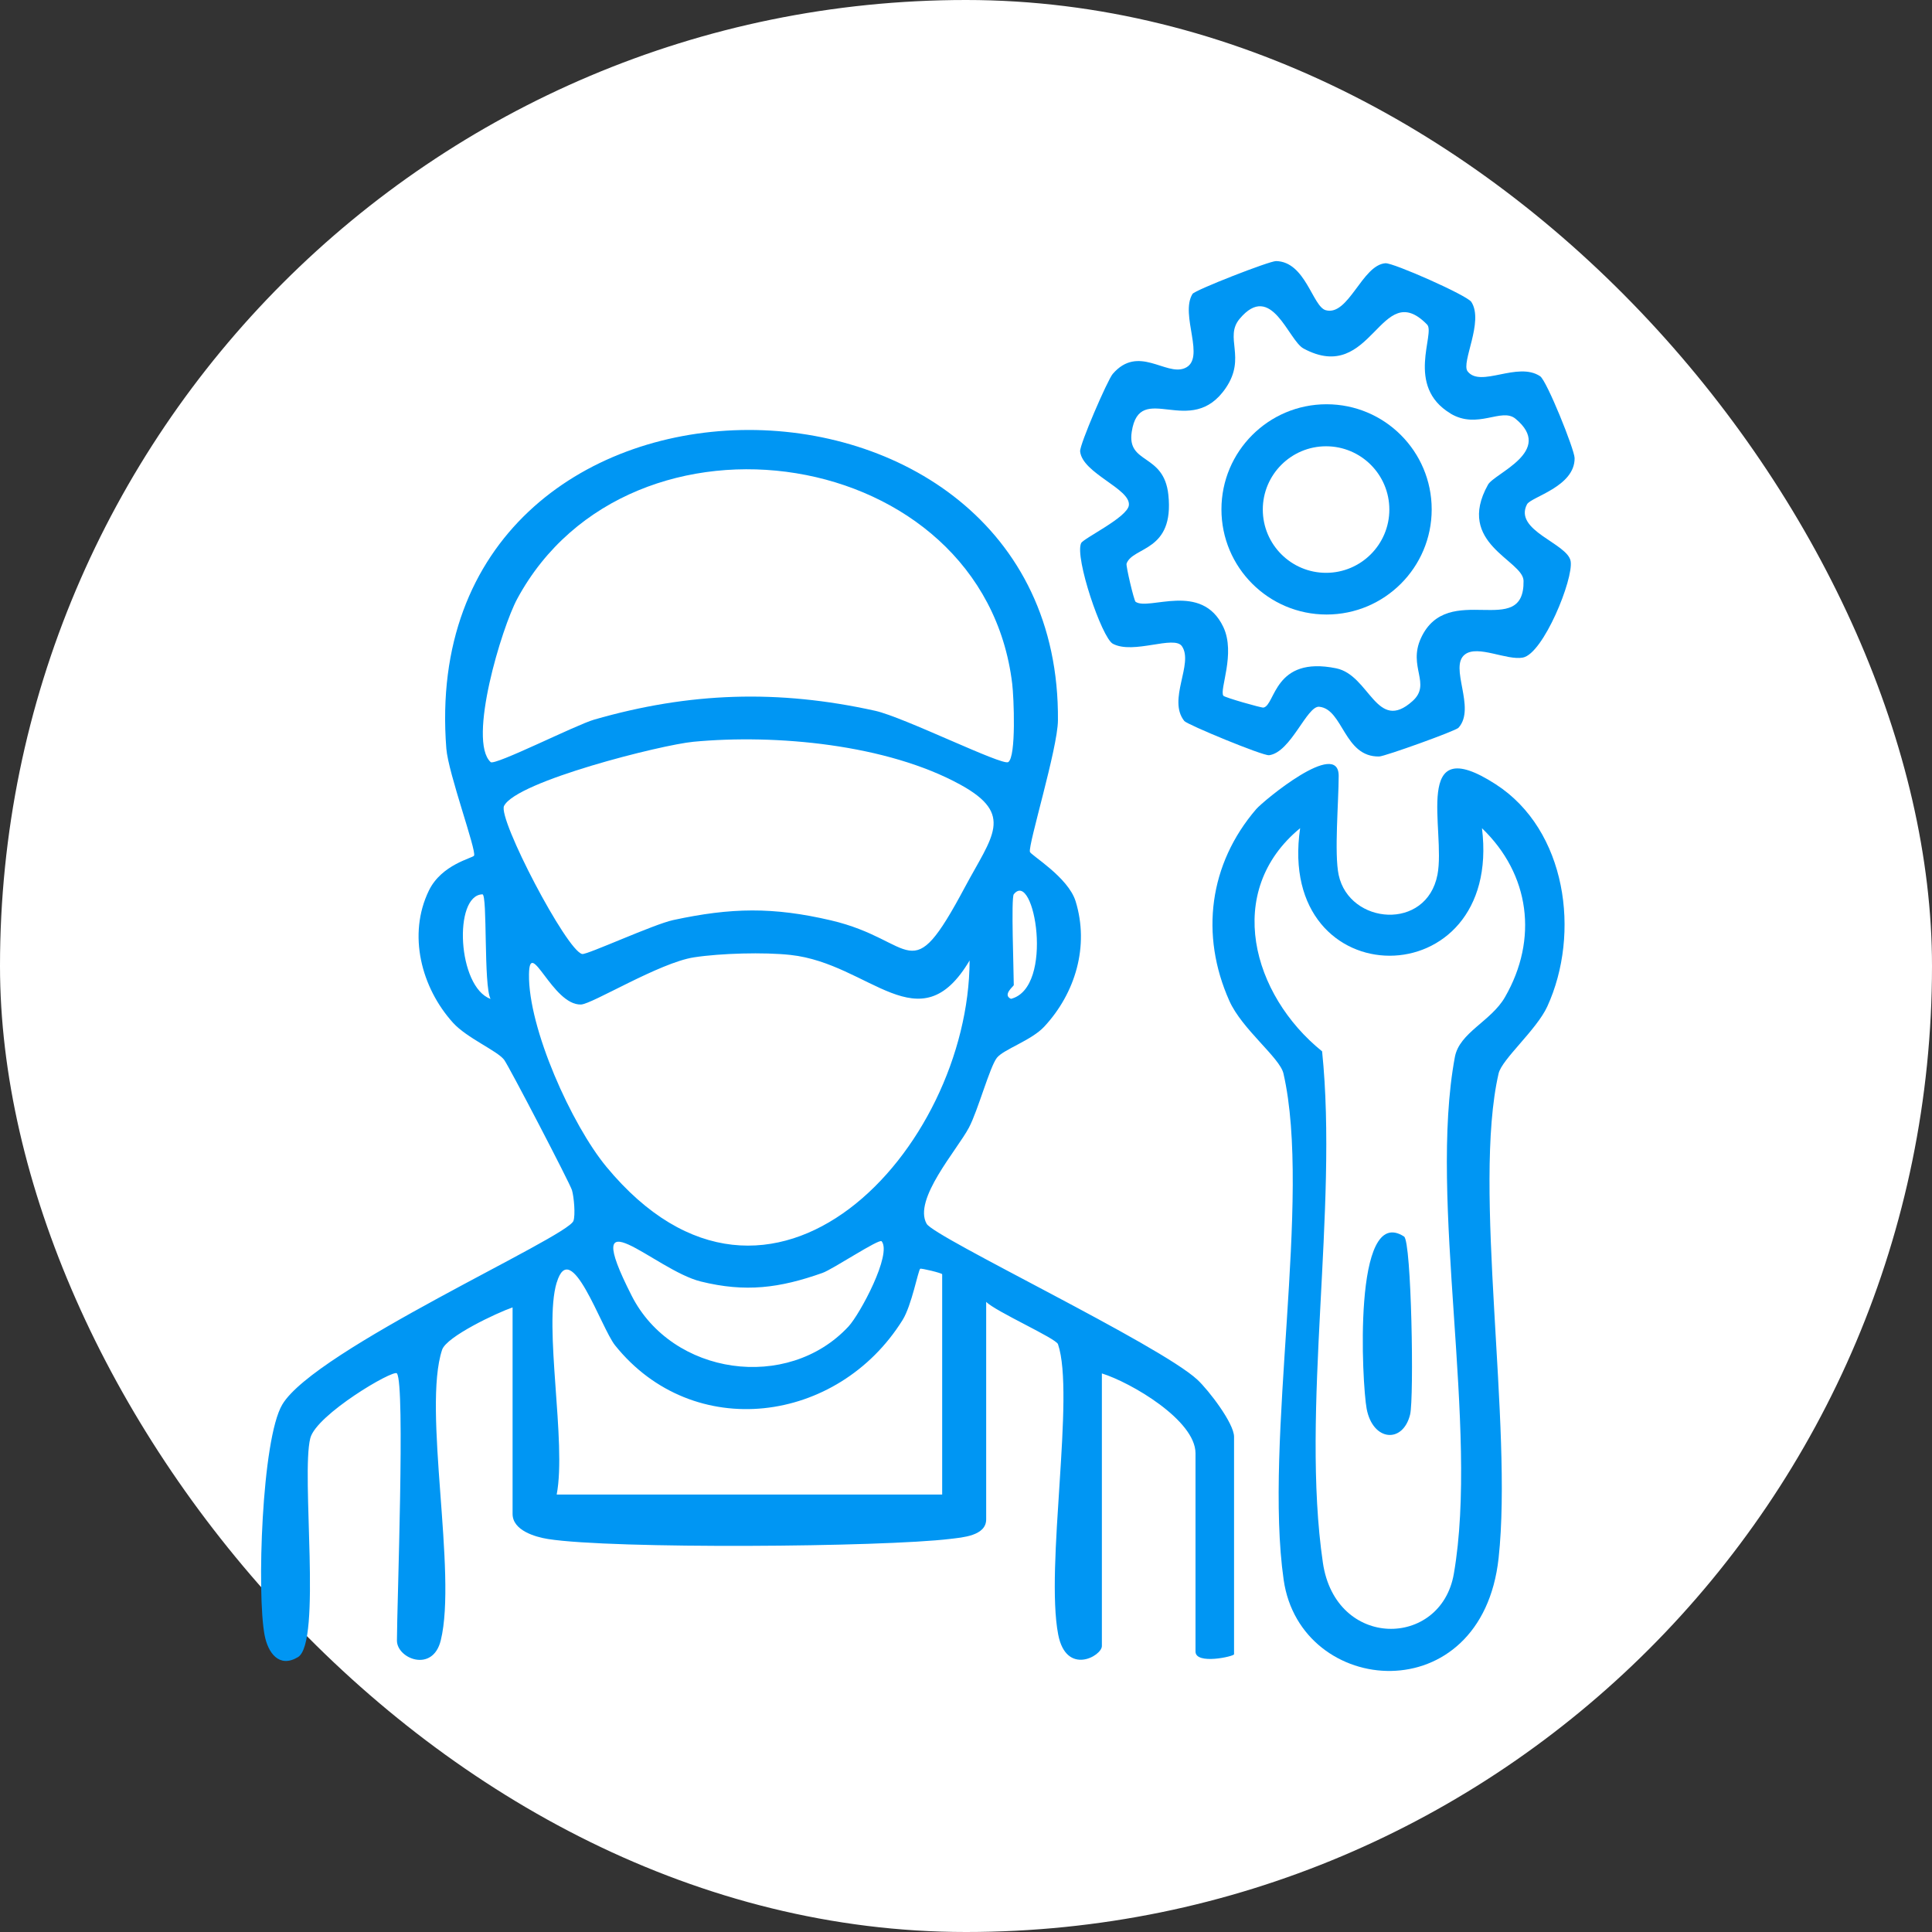
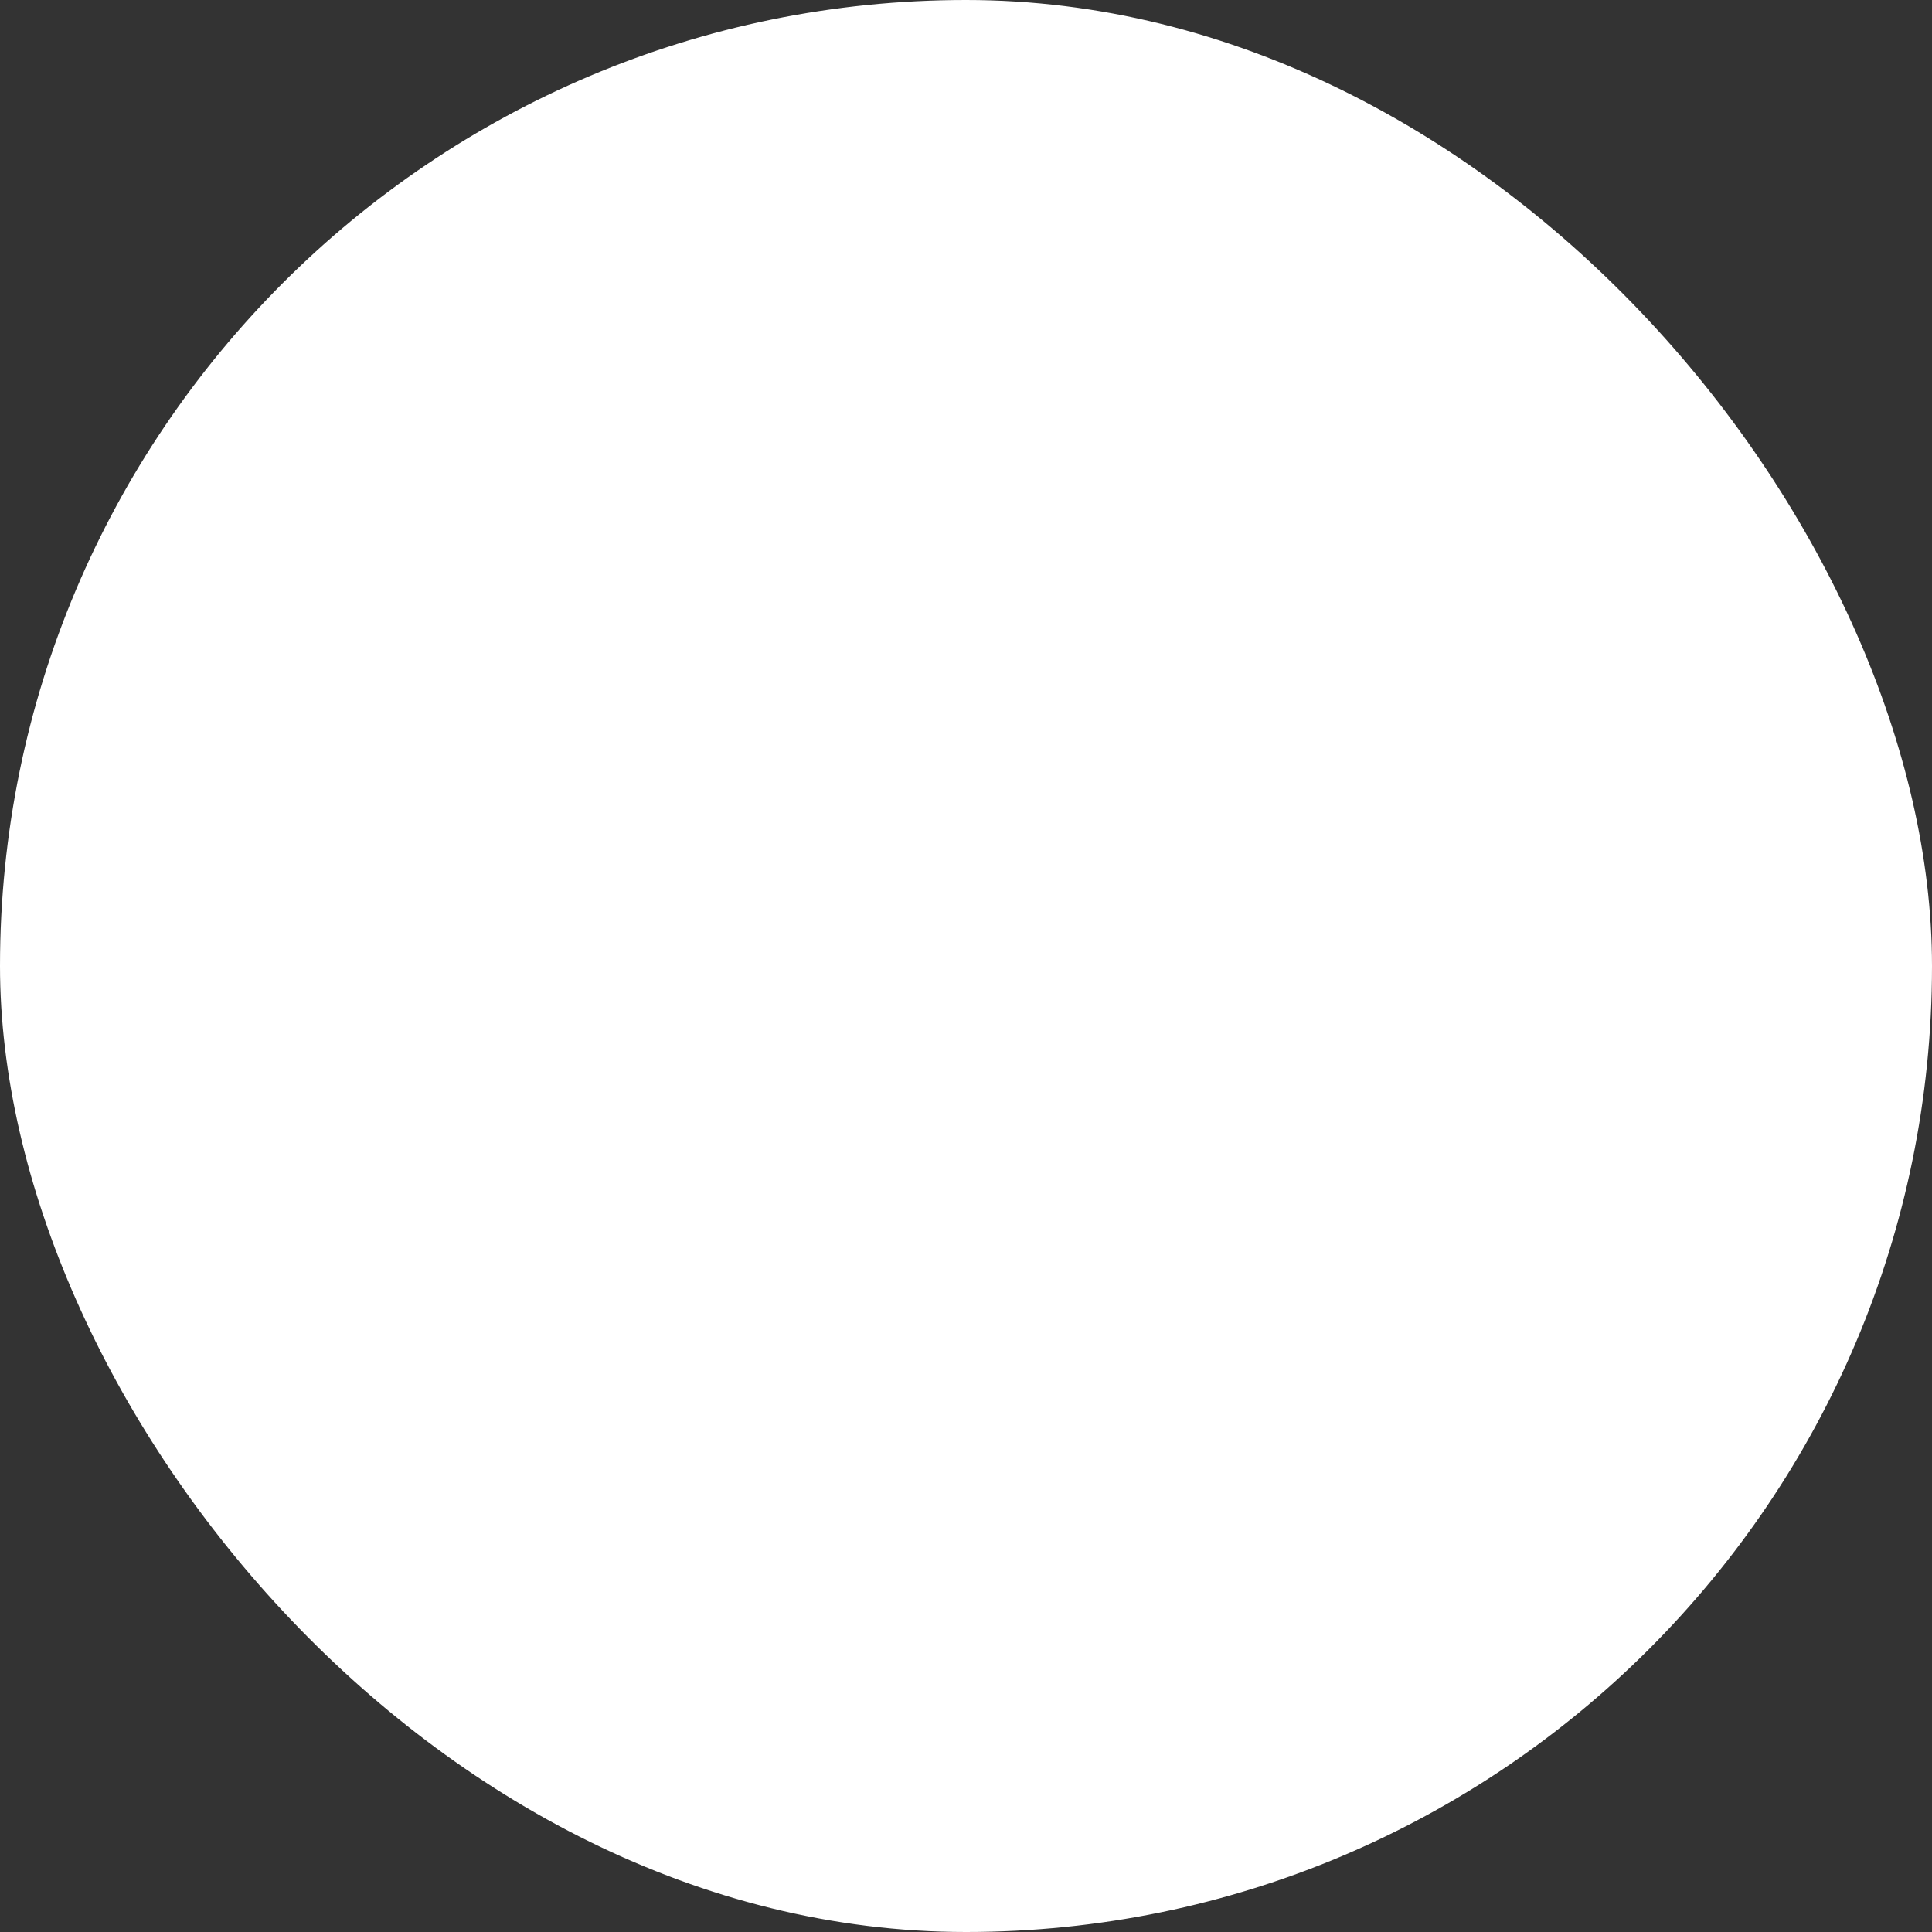
<svg xmlns="http://www.w3.org/2000/svg" width="148" height="148" viewBox="0 0 148 148" fill="none">
  <rect x="0" y="0" width="148" height="148" fill="#333333" stroke="none" />
  <rect width="148" height="148" rx="74" fill="white" />
  <g clip-path="url(#clip0_9_227)">
    <path d="M30.412 105.207C30.146 104.874 24.231 108.367 23.771 110.168C23.05 112.982 24.666 125.849 22.822 126.945C21.375 127.81 20.527 126.608 20.27 125.262C19.671 122.149 20.042 110.257 21.624 107.595C24.117 103.393 43.485 94.774 43.928 93.526C44.088 93.079 43.97 91.691 43.814 91.168C43.658 90.644 38.962 81.629 38.617 81.182C38.077 80.482 35.769 79.524 34.702 78.347C32.28 75.668 31.209 71.597 32.858 68.214C33.837 66.21 36.208 65.738 36.313 65.548C36.524 65.181 34.339 59.241 34.191 57.343C31.669 25.121 81.305 25.218 81.043 55.191C81.026 57.326 78.756 64.7 78.896 65.257C78.959 65.506 81.823 67.189 82.397 69.041C83.456 72.479 82.38 76.078 79.993 78.647C79.014 79.701 76.875 80.385 76.365 81.034C75.82 81.731 74.913 85.08 74.226 86.379C73.314 88.101 69.927 91.889 70.986 93.749C71.576 94.791 88.847 103.009 91.729 105.696C92.585 106.494 94.534 109.029 94.534 110.063V126.726C94.534 126.886 91.581 127.553 91.581 126.515V111.328C91.581 108.789 86.62 105.899 84.409 105.211V126.093C84.409 126.857 81.684 128.397 81.064 125.22C80.056 120.035 82.363 106.831 81.047 102.971C80.895 102.52 76.259 100.465 75.546 99.727V116.39C75.546 117.66 73.703 117.774 72.821 117.884C67.615 118.521 46.919 118.673 41.983 117.896C40.996 117.74 39.266 117.238 39.266 115.973V100.153C38.089 100.558 34.204 102.381 33.867 103.401C32.356 107.953 35.031 120.499 33.765 125.659C33.149 128.169 30.407 127.059 30.407 125.676C30.407 123.043 31.049 106.013 30.407 105.215L30.412 105.207ZM77.234 58.381C77.858 57.984 77.664 53.386 77.541 52.386C75.339 34.014 48.26 29.91 39.625 45.868C38.439 48.058 35.807 56.748 37.587 58.381C37.904 58.672 44.122 55.529 45.51 55.128C52.812 53.023 59.608 52.804 67.041 54.449C69.235 54.934 76.774 58.676 77.234 58.381ZM53.112 56.824C50.686 57.052 39.562 59.844 38.612 61.739C38.123 62.717 43.417 72.85 44.599 73.082C44.966 73.154 50.066 70.804 51.576 70.48C56.018 69.522 59.22 69.471 63.641 70.501C70.214 72.032 69.636 75.985 73.926 67.944C76.002 64.059 77.723 62.397 73.593 60.123C67.953 57.014 59.427 56.225 53.103 56.824H53.112ZM37.579 76.521C37.035 75.521 37.355 68.497 36.955 68.51C34.719 68.577 35.039 75.609 37.579 76.521ZM77.66 68.505C77.445 68.775 77.66 74.441 77.66 75.466C77.66 75.542 76.765 76.213 77.445 76.516C80.807 75.664 79.221 66.548 77.66 68.505ZM74.281 73.568C70.433 80.081 66.67 73.821 60.566 73.154C58.537 72.931 55.204 73.023 53.166 73.336C50.517 73.741 45.349 76.93 44.502 76.951C42.325 77.01 40.57 71.745 40.523 74.626C40.456 78.769 43.801 86.173 46.45 89.379C59.022 104.578 74.238 88.02 74.276 73.572L74.281 73.568ZM67.535 95.087C67.349 94.863 63.797 97.234 63.004 97.512C59.714 98.677 57.111 99.014 53.69 98.17C50.138 97.297 44.274 91.159 48.387 99.255C51.487 105.367 60.338 106.633 65 101.613C65.877 100.668 68.349 96.065 67.535 95.082V95.087ZM42.645 98.246C41.62 101.634 43.413 110.484 42.645 114.488H72.175V97.614C72.175 97.525 70.56 97.137 70.492 97.192C70.332 97.322 69.843 99.993 69.142 101.119C64.173 109.088 53.099 110.522 47.117 103.06C46.045 101.722 43.725 94.686 42.65 98.246H42.645Z" fill="#0096F3" />
    <path d="M102.549 67.029C103.372 70.842 109.282 71.332 110.117 67.004C110.771 63.603 108.092 55.9 114.568 60.072C120.014 63.578 121.094 71.505 118.529 77.103C117.711 78.887 115.049 81.148 114.8 82.233C112.779 91.007 115.91 109.168 114.8 119.356C113.513 131.168 99.63 130.042 98.335 121.027C96.799 110.32 100.512 91.783 98.318 82.233C98.04 81.022 95.146 78.849 94.175 76.672C91.914 71.614 92.623 66.177 96.234 61.979C96.761 61.367 102.549 56.558 102.549 59.435C102.549 61.405 102.199 65.396 102.549 67.029ZM113.526 63.443C115.138 76.474 97.694 76.466 99.596 63.443C93.72 68.273 95.926 76.225 101.279 80.537C102.524 92.598 99.63 108.055 101.339 119.71C102.317 126.367 110.379 126.27 111.37 120.563C113.315 109.362 109.396 91.986 111.45 80.971C111.801 79.09 114.214 78.246 115.285 76.39C117.854 71.939 117.196 66.961 113.522 63.443H113.526Z" fill="#0096F3" />
    <path d="M107.557 94.724C108.13 95.095 108.329 107.097 108.021 108.358C107.468 110.607 105.165 110.413 104.692 107.92C104.338 106.063 103.595 92.159 107.557 94.724Z" fill="#0096F3" />
    <path d="M116.977 38.629C115.922 40.65 120.086 41.62 120.318 42.987C120.55 44.354 118.226 50.078 116.656 50.374C115.416 50.606 113.214 49.387 112.227 50.129C110.961 51.078 113.104 54.234 111.725 55.752C111.51 55.993 106.084 57.942 105.654 57.95C102.95 58.009 102.899 54.322 101.06 54.141C100.115 54.048 98.892 57.638 97.217 57.853C96.749 57.912 90.944 55.508 90.725 55.234C89.413 53.601 91.454 50.842 90.543 49.505C89.948 48.632 86.831 50.159 85.249 49.315C84.405 48.864 82.313 42.696 82.819 41.608C82.992 41.236 86.362 39.638 86.476 38.709C86.637 37.444 82.903 36.263 82.743 34.575C82.697 34.065 84.848 29.095 85.24 28.644C87.198 26.378 89.303 28.817 90.754 28.205C92.429 27.505 90.353 24.126 91.353 22.514C91.543 22.219 97.242 19.992 97.753 20C100.014 20.046 100.545 23.48 101.558 23.763C103.304 24.244 104.342 20.295 106.131 20.165C106.726 20.122 112.383 22.62 112.712 23.13C113.691 24.645 111.906 27.771 112.425 28.446C113.416 29.732 116.247 27.665 117.981 28.821C118.491 29.159 120.609 34.432 120.622 35.086C120.655 37.288 117.268 38.068 116.977 38.633V38.629ZM111.113 31.673C107.628 29.58 109.982 25.535 109.32 24.86C105.73 21.19 105.156 29.555 99.858 26.699C98.689 26.07 97.398 21.51 94.96 24.425C93.766 25.851 95.487 27.37 93.914 29.703C91.222 33.694 87.312 29.053 86.696 33.078C86.312 35.596 89.159 34.685 89.501 37.9C89.969 42.295 86.78 41.844 86.299 43.177C86.24 43.346 86.869 46.012 86.991 46.1C88.008 46.805 92.049 44.531 93.711 48.028C94.677 50.062 93.391 52.846 93.716 53.297C93.808 53.428 96.631 54.234 96.787 54.204C97.715 54.027 97.571 50.218 102.359 51.196C104.933 51.724 105.447 56.183 108.206 53.706C109.683 52.382 107.827 51.095 108.856 48.872C110.915 44.426 116.783 49.045 116.711 44.497C116.686 42.907 111.463 41.654 113.986 37.132C114.484 36.242 119.103 34.562 116.095 32.078C115.024 31.192 113.197 32.93 111.109 31.677L111.113 31.673Z" fill="#0096F3" />
    <path d="M109.674 39.022C109.674 43.468 106.068 47.075 101.621 47.075C97.175 47.075 93.568 43.468 93.568 39.022C93.568 34.575 97.175 30.968 101.621 30.968C106.068 30.968 109.674 34.575 109.674 39.022ZM106.43 39.034C106.43 36.355 104.258 34.187 101.583 34.187C98.909 34.187 96.736 36.36 96.736 39.034C96.736 41.709 98.909 43.881 101.583 43.881C104.258 43.881 106.43 41.709 106.43 39.034Z" fill="#0096F3" />
  </g>
  <defs>
    <clipPath id="clip0_9_227">
-       <rect width="100.622" height="108" fill="white" transform="translate(20 20)" />
-     </clipPath>
+       </clipPath>
  </defs>
</svg>